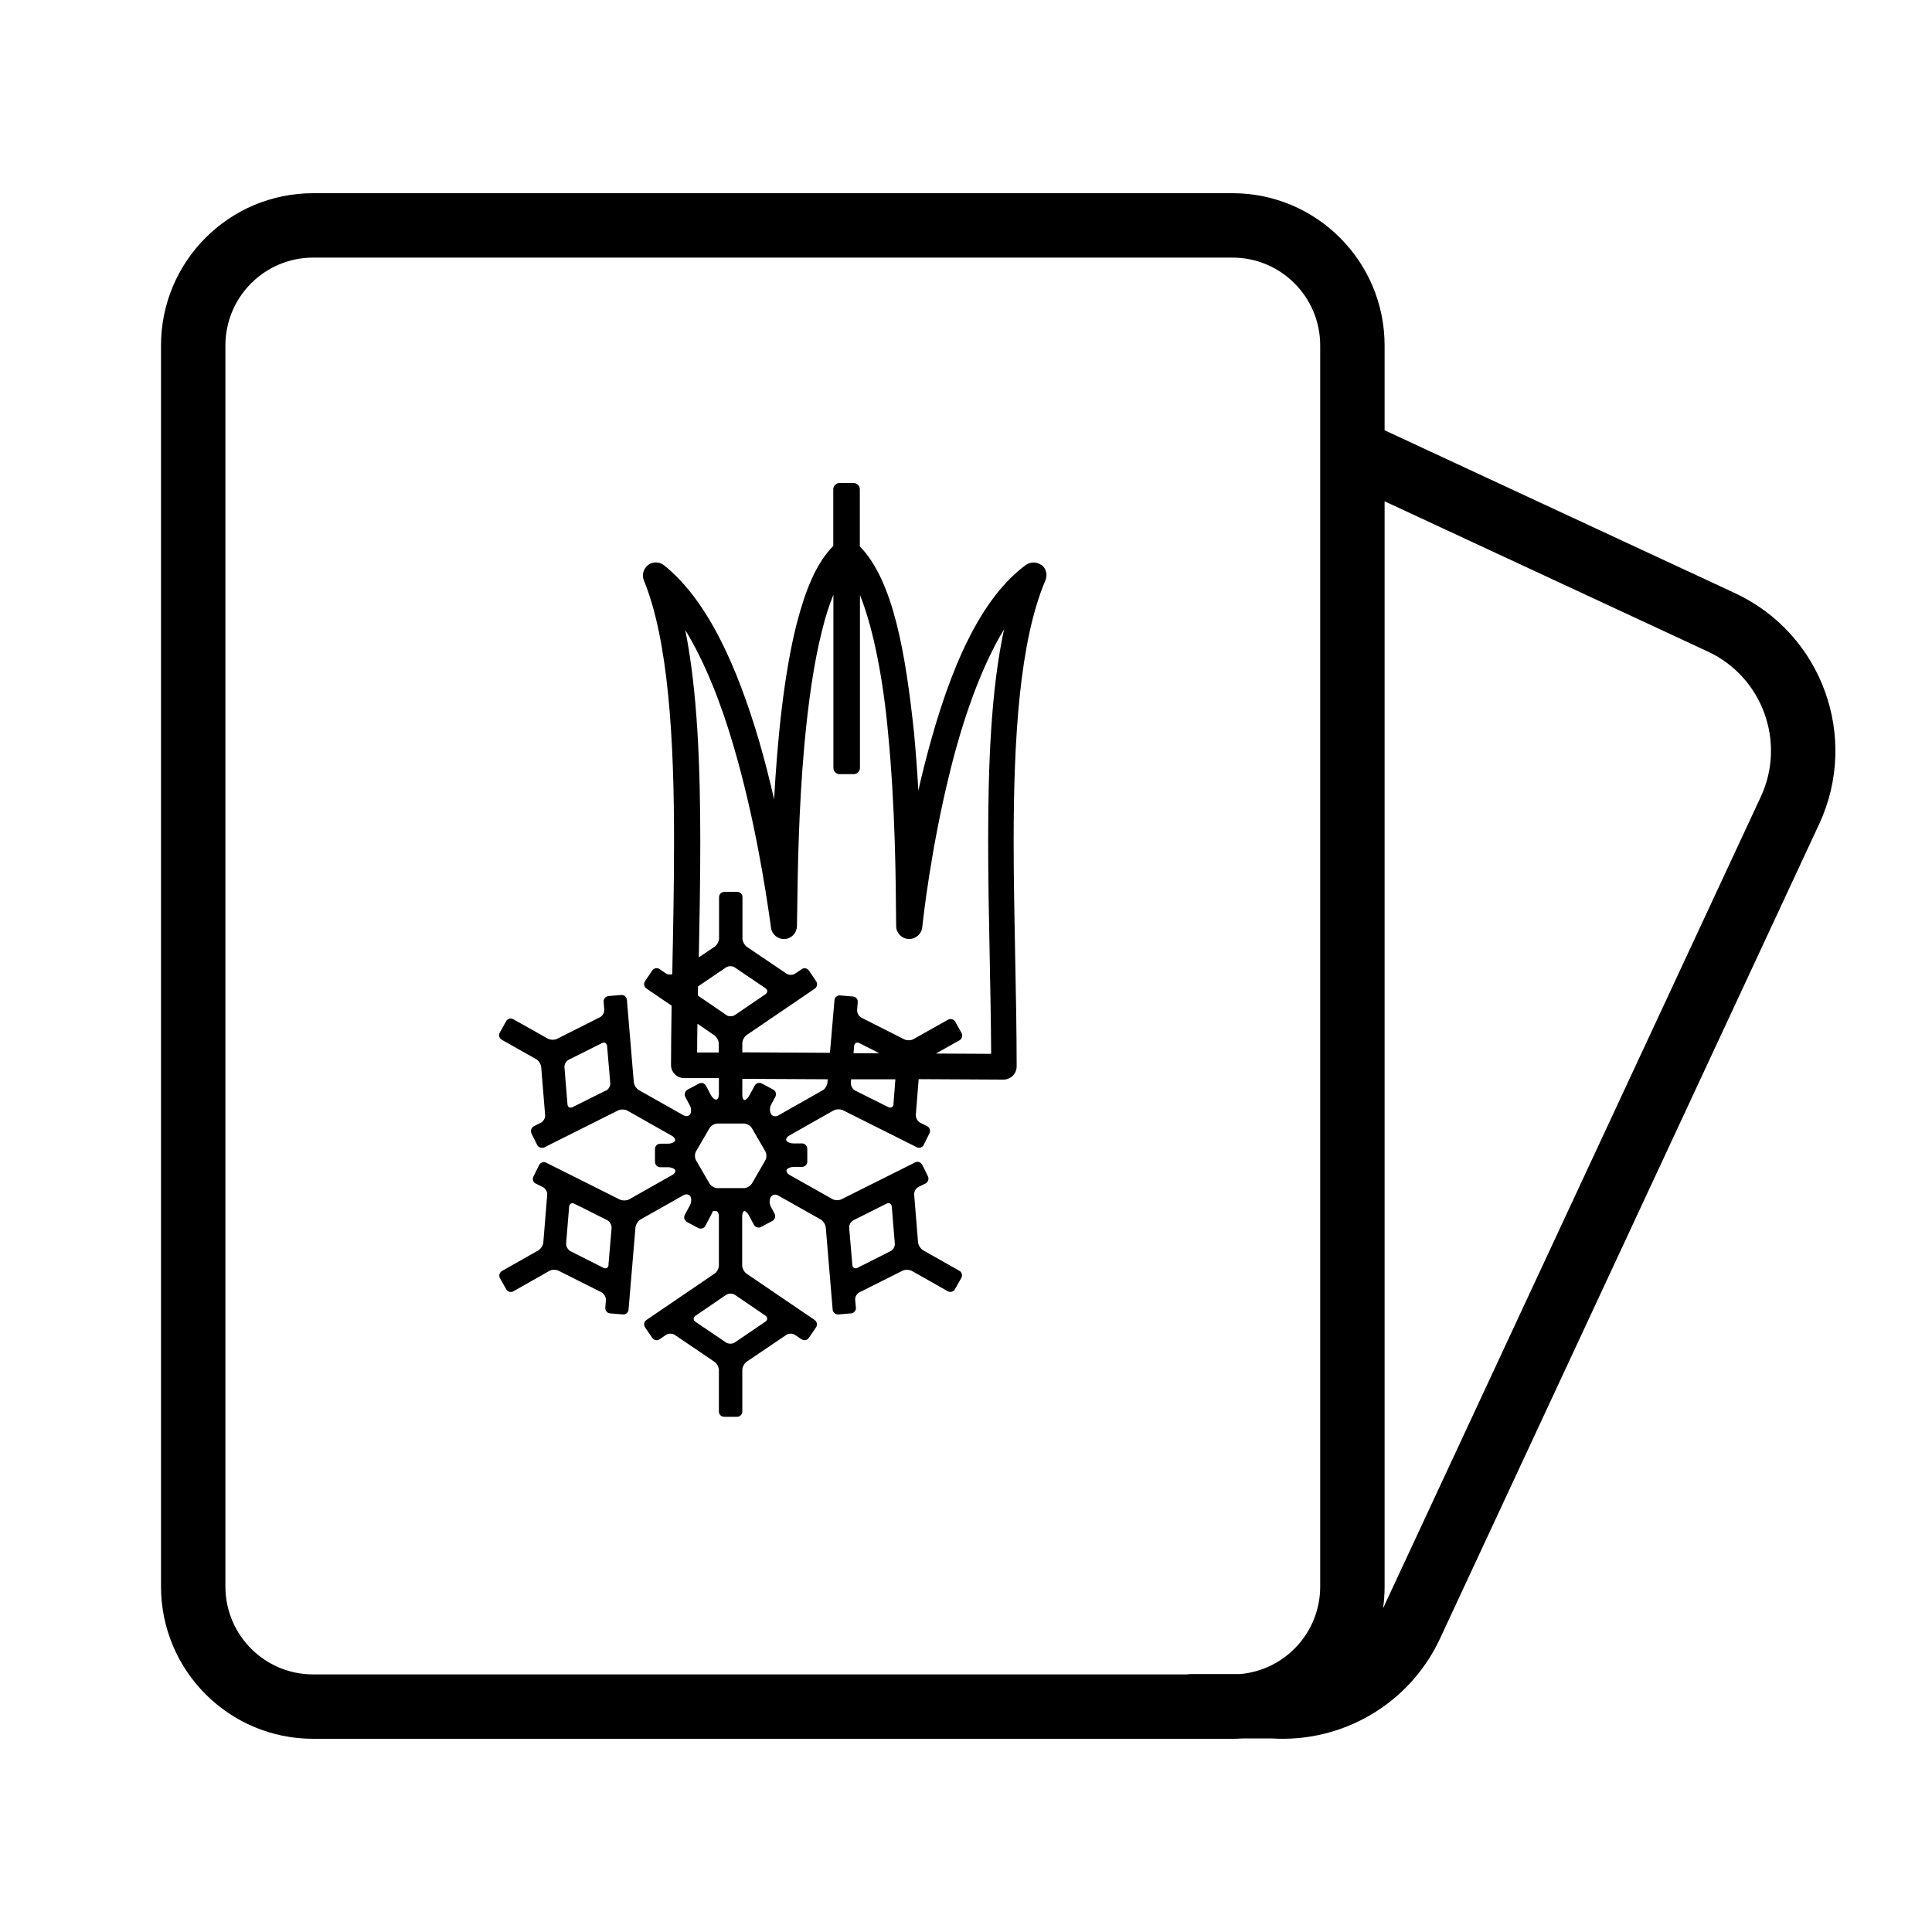
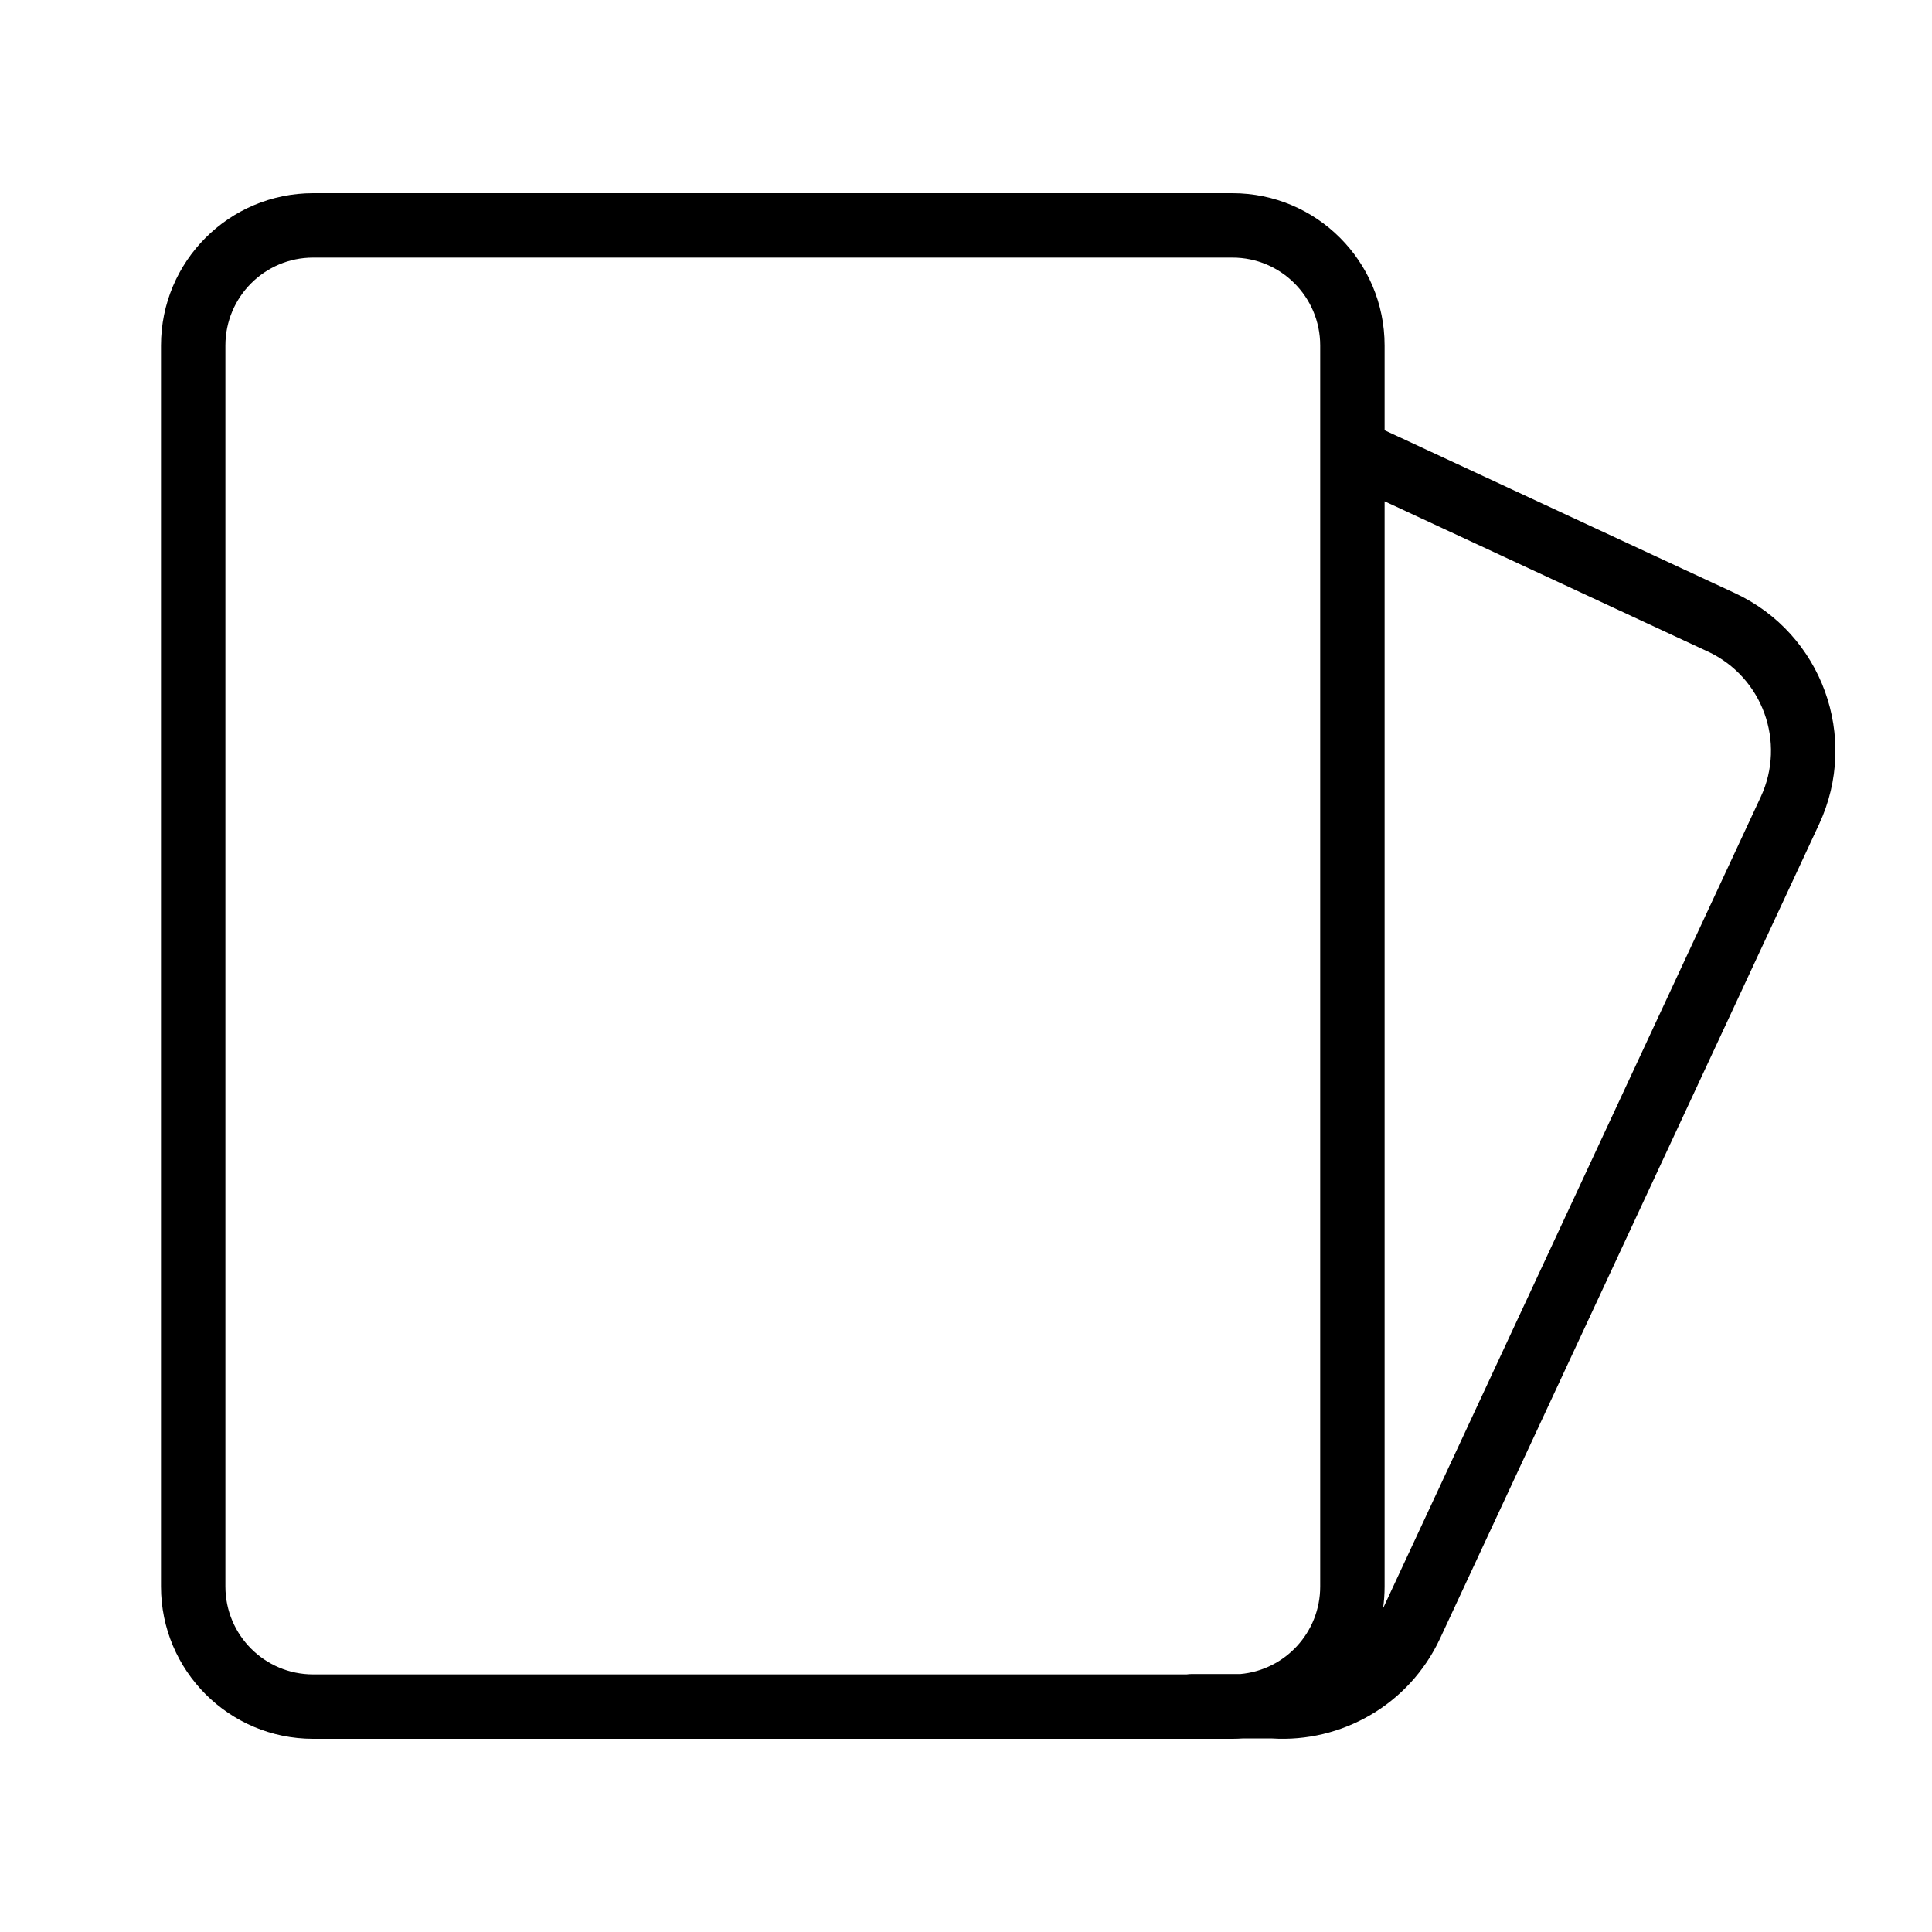
<svg xmlns="http://www.w3.org/2000/svg" width="60" height="60" viewBox="0 0 60 60" fill="none">
-   <path fill-rule="evenodd" clip-rule="evenodd" d="M31.862 17.543C32.011 17.44 32.212 17.445 32.352 17.557L32.347 17.543C32.491 17.66 32.538 17.852 32.468 18.02C31.666 19.9 31.48 22.91 31.48 26.113C31.48 27.296 31.504 28.507 31.527 29.703C31.55 30.869 31.573 32.022 31.573 33.121C31.573 33.228 31.526 33.336 31.452 33.411C31.373 33.486 31.27 33.528 31.163 33.528L28.53 33.514L28.441 34.626C28.436 34.715 28.497 34.823 28.576 34.865L28.791 34.972C28.875 35.014 28.907 35.117 28.865 35.197L28.688 35.552C28.651 35.632 28.548 35.669 28.469 35.627L26.181 34.481C26.097 34.439 25.966 34.444 25.887 34.486L24.517 35.262C24.438 35.304 24.396 35.379 24.424 35.426C24.451 35.472 24.545 35.51 24.638 35.51H24.908C25.002 35.51 25.071 35.589 25.071 35.678V36.076C25.071 36.164 24.997 36.239 24.908 36.239H24.647C24.559 36.239 24.461 36.277 24.433 36.323C24.405 36.37 24.447 36.45 24.526 36.492L25.845 37.235C25.92 37.282 26.05 37.286 26.134 37.244L28.422 36.099C28.502 36.057 28.6 36.094 28.642 36.174L28.819 36.534C28.856 36.613 28.823 36.711 28.744 36.754L28.525 36.861C28.441 36.903 28.385 37.011 28.39 37.099L28.511 38.581C28.52 38.675 28.59 38.782 28.669 38.829L29.793 39.465C29.872 39.507 29.9 39.61 29.853 39.69L29.658 40.035C29.611 40.12 29.513 40.143 29.434 40.101L28.32 39.47C28.241 39.428 28.105 39.423 28.026 39.465L26.693 40.134C26.609 40.171 26.549 40.279 26.558 40.372L26.581 40.611C26.591 40.699 26.521 40.779 26.432 40.788L26.036 40.821C25.948 40.83 25.868 40.76 25.859 40.671L25.645 38.119C25.635 38.025 25.565 37.918 25.486 37.871L24.158 37.123C24.079 37.076 23.976 37.104 23.934 37.179C23.892 37.254 23.892 37.385 23.934 37.464L24.055 37.693C24.097 37.773 24.065 37.876 23.985 37.918L23.636 38.105C23.557 38.147 23.454 38.114 23.412 38.035L23.263 37.754C23.221 37.675 23.156 37.609 23.119 37.609C23.081 37.609 23.049 37.684 23.049 37.773V39.297C23.049 39.386 23.109 39.502 23.184 39.554L25.3 40.994C25.374 41.045 25.393 41.148 25.342 41.223L25.118 41.55C25.067 41.625 24.964 41.644 24.89 41.592L24.689 41.457C24.619 41.405 24.493 41.405 24.419 41.457L23.188 42.289C23.114 42.34 23.053 42.457 23.053 42.546V43.836C23.053 43.925 22.983 44 22.89 44H22.494C22.401 44 22.326 43.93 22.326 43.836V42.551C22.326 42.462 22.266 42.345 22.191 42.294L20.956 41.457C20.877 41.405 20.756 41.405 20.681 41.457L20.485 41.592C20.411 41.644 20.308 41.625 20.257 41.55L20.033 41.223C19.982 41.148 20 41.045 20.075 40.994L22.191 39.554C22.266 39.507 22.326 39.39 22.326 39.297V37.773C22.326 37.684 22.284 37.609 22.233 37.609H22.144C22.144 37.614 22.112 37.679 22.07 37.759L21.907 38.067C21.865 38.151 21.762 38.179 21.683 38.137L21.334 37.95C21.254 37.908 21.226 37.805 21.268 37.726L21.431 37.422C21.473 37.338 21.478 37.221 21.441 37.156C21.403 37.09 21.305 37.071 21.226 37.118L19.893 37.871C19.814 37.918 19.744 38.03 19.735 38.119L19.52 40.671C19.516 40.76 19.432 40.83 19.343 40.821L18.947 40.788C18.859 40.783 18.789 40.704 18.798 40.611L18.817 40.372C18.821 40.283 18.761 40.176 18.681 40.134L17.349 39.465C17.269 39.423 17.139 39.423 17.059 39.47L15.946 40.101C15.866 40.148 15.768 40.12 15.722 40.04L15.526 39.694C15.484 39.615 15.512 39.517 15.591 39.47L16.715 38.834C16.794 38.787 16.868 38.675 16.873 38.586L16.994 37.104C17.004 37.015 16.938 36.908 16.859 36.866L16.64 36.758C16.556 36.721 16.523 36.618 16.566 36.538L16.743 36.183C16.78 36.104 16.882 36.066 16.962 36.108L19.25 37.254C19.334 37.291 19.465 37.291 19.544 37.244L20.867 36.496C20.951 36.454 20.993 36.38 20.965 36.333C20.937 36.286 20.839 36.249 20.751 36.249H20.504C20.411 36.244 20.341 36.174 20.341 36.08V35.683C20.341 35.589 20.415 35.519 20.504 35.519H20.746C20.839 35.519 20.933 35.482 20.961 35.435C20.984 35.388 20.942 35.314 20.863 35.272L19.483 34.491C19.409 34.449 19.273 34.444 19.194 34.486L16.906 35.632C16.822 35.669 16.724 35.636 16.682 35.557L16.505 35.201C16.468 35.117 16.5 35.019 16.579 34.977L16.794 34.869C16.878 34.827 16.938 34.72 16.929 34.631L16.808 33.14C16.799 33.046 16.729 32.939 16.649 32.892L15.587 32.293C15.508 32.251 15.475 32.148 15.521 32.069L15.717 31.718C15.759 31.634 15.862 31.606 15.941 31.653L17.013 32.256C17.092 32.298 17.223 32.303 17.302 32.261L18.63 31.592C18.714 31.55 18.775 31.442 18.765 31.354L18.747 31.111C18.737 31.022 18.807 30.942 18.896 30.933L19.292 30.9C19.381 30.891 19.46 30.961 19.469 31.05L19.683 33.607C19.693 33.701 19.763 33.808 19.842 33.855L21.226 34.636C21.305 34.678 21.399 34.664 21.436 34.598C21.473 34.538 21.469 34.416 21.427 34.337L21.282 34.065C21.24 33.986 21.273 33.883 21.352 33.841L21.702 33.654C21.781 33.607 21.883 33.64 21.925 33.719L22.075 34.005C22.116 34.084 22.186 34.149 22.238 34.149C22.289 34.149 22.326 34.079 22.326 33.986V33.481H21.245C21.021 33.481 20.839 33.299 20.839 33.074C20.839 32.494 20.848 31.891 20.857 31.275L20.858 31.232L20.075 30.699C20 30.648 19.982 30.545 20.033 30.47L20.257 30.138C20.308 30.063 20.411 30.045 20.485 30.096L20.681 30.232C20.737 30.269 20.811 30.269 20.877 30.255C20.905 28.918 20.933 27.529 20.933 26.169C20.937 22.957 20.756 19.876 19.996 18.025C19.926 17.857 19.982 17.66 20.126 17.548C20.271 17.436 20.476 17.44 20.62 17.553C22.019 18.675 22.913 20.793 23.561 22.966C23.743 23.588 23.901 24.215 24.041 24.823C24.139 23.032 24.335 20.97 24.745 19.357C25.011 18.347 25.337 17.501 25.878 16.954V15.196C25.878 15.089 25.966 15 26.073 15H26.507C26.614 15 26.703 15.089 26.703 15.196V16.968C27.761 18.053 28.129 20.362 28.385 22.742C28.441 23.35 28.488 23.962 28.52 24.551C28.576 24.299 28.637 24.046 28.702 23.789C29.317 21.363 30.24 18.731 31.862 17.543ZM17.782 34.383L18.812 33.869L18.817 33.874C18.901 33.831 18.961 33.724 18.952 33.635L18.854 32.49C18.845 32.396 18.775 32.354 18.691 32.396L17.665 32.91C17.581 32.948 17.521 33.056 17.53 33.149L17.623 34.29C17.628 34.383 17.698 34.425 17.782 34.383ZM18.737 39.372C18.821 39.414 18.891 39.372 18.901 39.283H18.896L18.994 38.133C18.998 38.044 18.938 37.936 18.859 37.894L17.833 37.38C17.754 37.343 17.684 37.385 17.675 37.474L17.581 38.619C17.577 38.708 17.637 38.815 17.717 38.857L18.737 39.372ZM27.532 37.38L26.507 37.894C26.423 37.936 26.362 38.044 26.372 38.133L26.47 39.283C26.479 39.372 26.553 39.414 26.633 39.372L27.653 38.857C27.737 38.82 27.798 38.712 27.789 38.619L27.695 37.474C27.686 37.38 27.616 37.338 27.532 37.38ZM21.674 30.919L22.55 31.517V31.522C22.629 31.573 22.75 31.573 22.825 31.522L23.771 30.877C23.846 30.825 23.846 30.741 23.771 30.69L22.82 30.045C22.746 29.993 22.62 29.993 22.545 30.045L21.678 30.634C21.674 30.727 21.674 30.825 21.674 30.919ZM21.66 31.793C21.655 32.088 21.65 32.392 21.65 32.681V32.686H22.322V32.41C22.322 32.322 22.261 32.205 22.186 32.153L21.66 31.793ZM23.771 41.045C23.846 40.994 23.846 40.91 23.771 40.858L22.825 40.213C22.75 40.162 22.625 40.162 22.55 40.213L21.599 40.863C21.524 40.914 21.524 40.998 21.599 41.05L22.545 41.691C22.62 41.742 22.746 41.742 22.82 41.691L23.771 41.045ZM23.352 36.754L23.766 36.038C23.813 35.963 23.813 35.833 23.766 35.753L23.352 35.038C23.305 34.958 23.193 34.893 23.105 34.893H22.28C22.191 34.893 22.079 34.958 22.033 35.038L21.618 35.753C21.571 35.828 21.571 35.959 21.618 36.038L22.033 36.754C22.079 36.833 22.191 36.898 22.28 36.898H23.105C23.193 36.898 23.305 36.833 23.352 36.754ZM24.163 34.645L25.542 33.864L25.538 33.869C25.617 33.827 25.687 33.715 25.696 33.626L25.705 33.518L23.053 33.504V34C23.053 34.089 23.081 34.163 23.123 34.163C23.165 34.163 23.23 34.098 23.272 34.019L23.436 33.719C23.477 33.635 23.58 33.607 23.659 33.649L24.009 33.836C24.093 33.878 24.121 33.981 24.079 34.061L23.944 34.313C23.901 34.397 23.901 34.519 23.944 34.594C23.985 34.668 24.083 34.687 24.163 34.645ZM27.588 34.383C27.672 34.421 27.742 34.379 27.751 34.29L27.747 34.294L27.807 33.518H26.432L26.423 33.63C26.418 33.719 26.479 33.827 26.558 33.869L27.588 34.383ZM26.526 32.485L26.507 32.705V32.709H27.308L26.689 32.396C26.605 32.354 26.535 32.396 26.526 32.485ZM29.066 32.719L30.771 32.728L30.781 32.719C30.776 31.752 30.756 30.743 30.736 29.72C30.712 28.525 30.688 27.311 30.688 26.117C30.688 23.729 30.776 21.428 31.182 19.544C30.459 20.732 29.886 22.396 29.499 23.981C28.912 26.342 28.669 28.53 28.642 28.796C28.618 29.011 28.432 29.17 28.217 29.161C28.003 29.152 27.831 28.974 27.831 28.759C27.83 28.679 27.829 28.588 27.828 28.489C27.82 27.361 27.802 25.059 27.584 22.812C27.439 21.162 27.131 19.53 26.707 18.478V23.845C26.707 23.953 26.619 24.042 26.512 24.042H26.078C25.971 24.042 25.882 23.953 25.882 23.845V18.469C25.756 18.782 25.635 19.147 25.538 19.549C25.272 20.582 25.099 21.849 24.983 23.107C24.797 25.159 24.772 27.181 24.759 28.217C24.756 28.455 24.753 28.641 24.75 28.764C24.745 28.979 24.577 29.152 24.368 29.161C24.158 29.175 23.971 29.021 23.944 28.81C23.766 27.506 23.407 25.299 22.788 23.191C22.401 21.858 21.893 20.563 21.282 19.568C21.66 21.456 21.748 23.78 21.748 26.169C21.748 27.356 21.725 28.558 21.702 29.731L22.196 29.399C22.27 29.348 22.331 29.231 22.331 29.142V27.861C22.331 27.773 22.405 27.698 22.499 27.698H22.895C22.983 27.698 23.058 27.768 23.058 27.861V29.147C23.058 29.236 23.119 29.353 23.193 29.404L24.424 30.236C24.498 30.288 24.619 30.288 24.694 30.236L24.894 30.101C24.969 30.045 25.071 30.068 25.123 30.143L25.346 30.475C25.398 30.55 25.379 30.652 25.304 30.704L23.188 32.144C23.114 32.195 23.053 32.312 23.053 32.401V32.681L25.775 32.696L25.915 31.064C25.92 30.975 26.003 30.905 26.092 30.914L26.488 30.947C26.577 30.952 26.647 31.031 26.637 31.125L26.619 31.368C26.614 31.457 26.67 31.564 26.754 31.606L28.078 32.275C28.162 32.317 28.292 32.317 28.371 32.27L29.443 31.667C29.522 31.625 29.625 31.653 29.667 31.732L29.863 32.083C29.905 32.163 29.877 32.265 29.797 32.307L29.066 32.719Z" fill="#000000" />
  <path fill-rule="evenodd" clip-rule="evenodd" d="M5 10.73C5 8.119 7.113 6 9.724 6H38.276C40.886 6 43 8.119 43 10.73V13.362L53.887 18.423L53.889 18.424C56.586 19.684 57.751 22.895 56.495 25.594L44.723 50.883C43.758 52.955 41.648 54.125 39.5 53.989H38.594C38.489 53.996 38.383 54 38.276 54H9.724C7.113 54 5 51.881 5 49.27V10.73ZM41 14.021C41 14.007 41 13.992 41 13.977V10.73C41 9.221 39.779 8 38.276 8H9.724C8.221 8 7 9.221 7 10.73V49.27C7 50.779 8.221 52 9.724 52H36.854C36.902 51.993 36.95 51.989 37 51.989H38.517C39.908 51.867 41 50.698 41 49.27V14.021ZM43 49.27C43 49.5 42.984 49.727 42.952 49.948L54.681 24.75C55.473 23.05 54.738 21.029 53.043 20.236L53.042 20.236L43 15.568V49.27Z" fill="#000000" />
</svg>